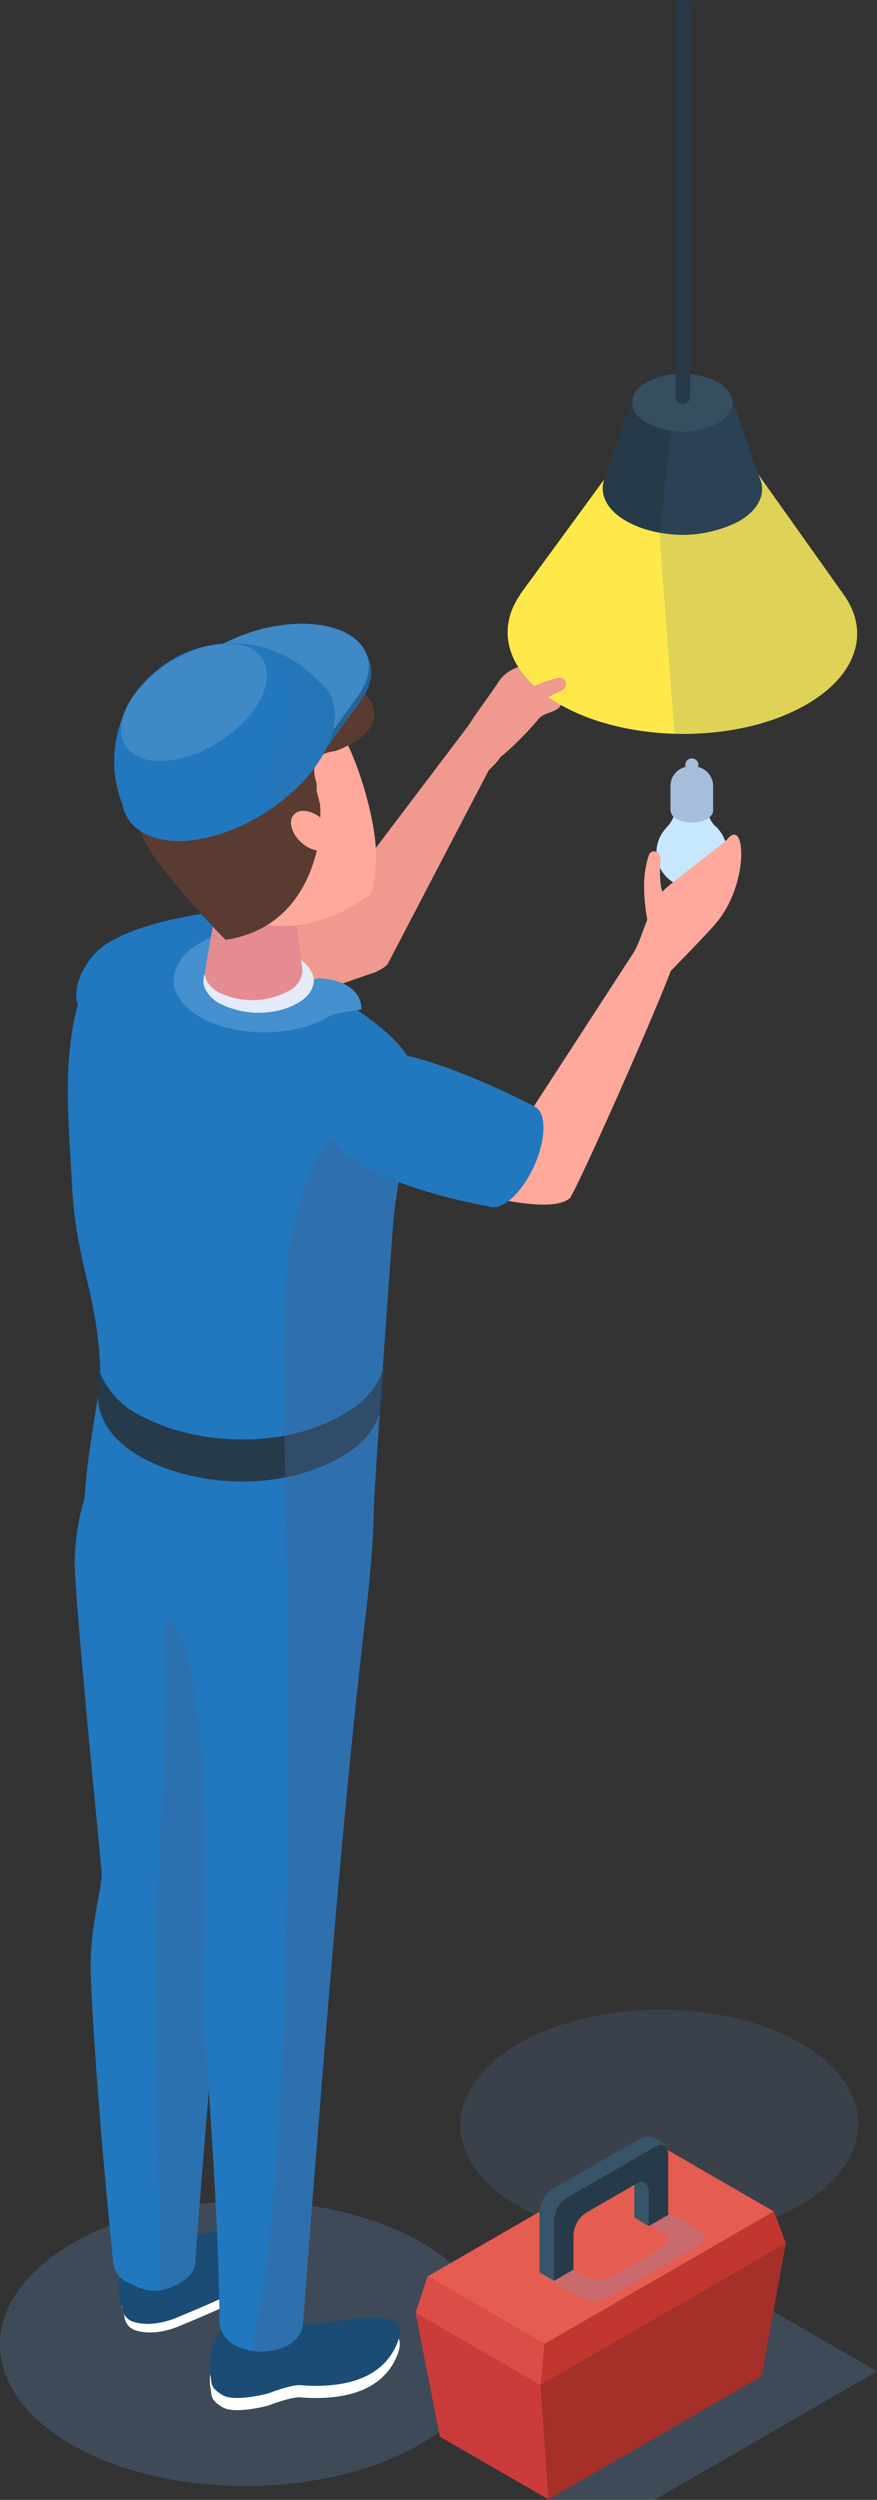
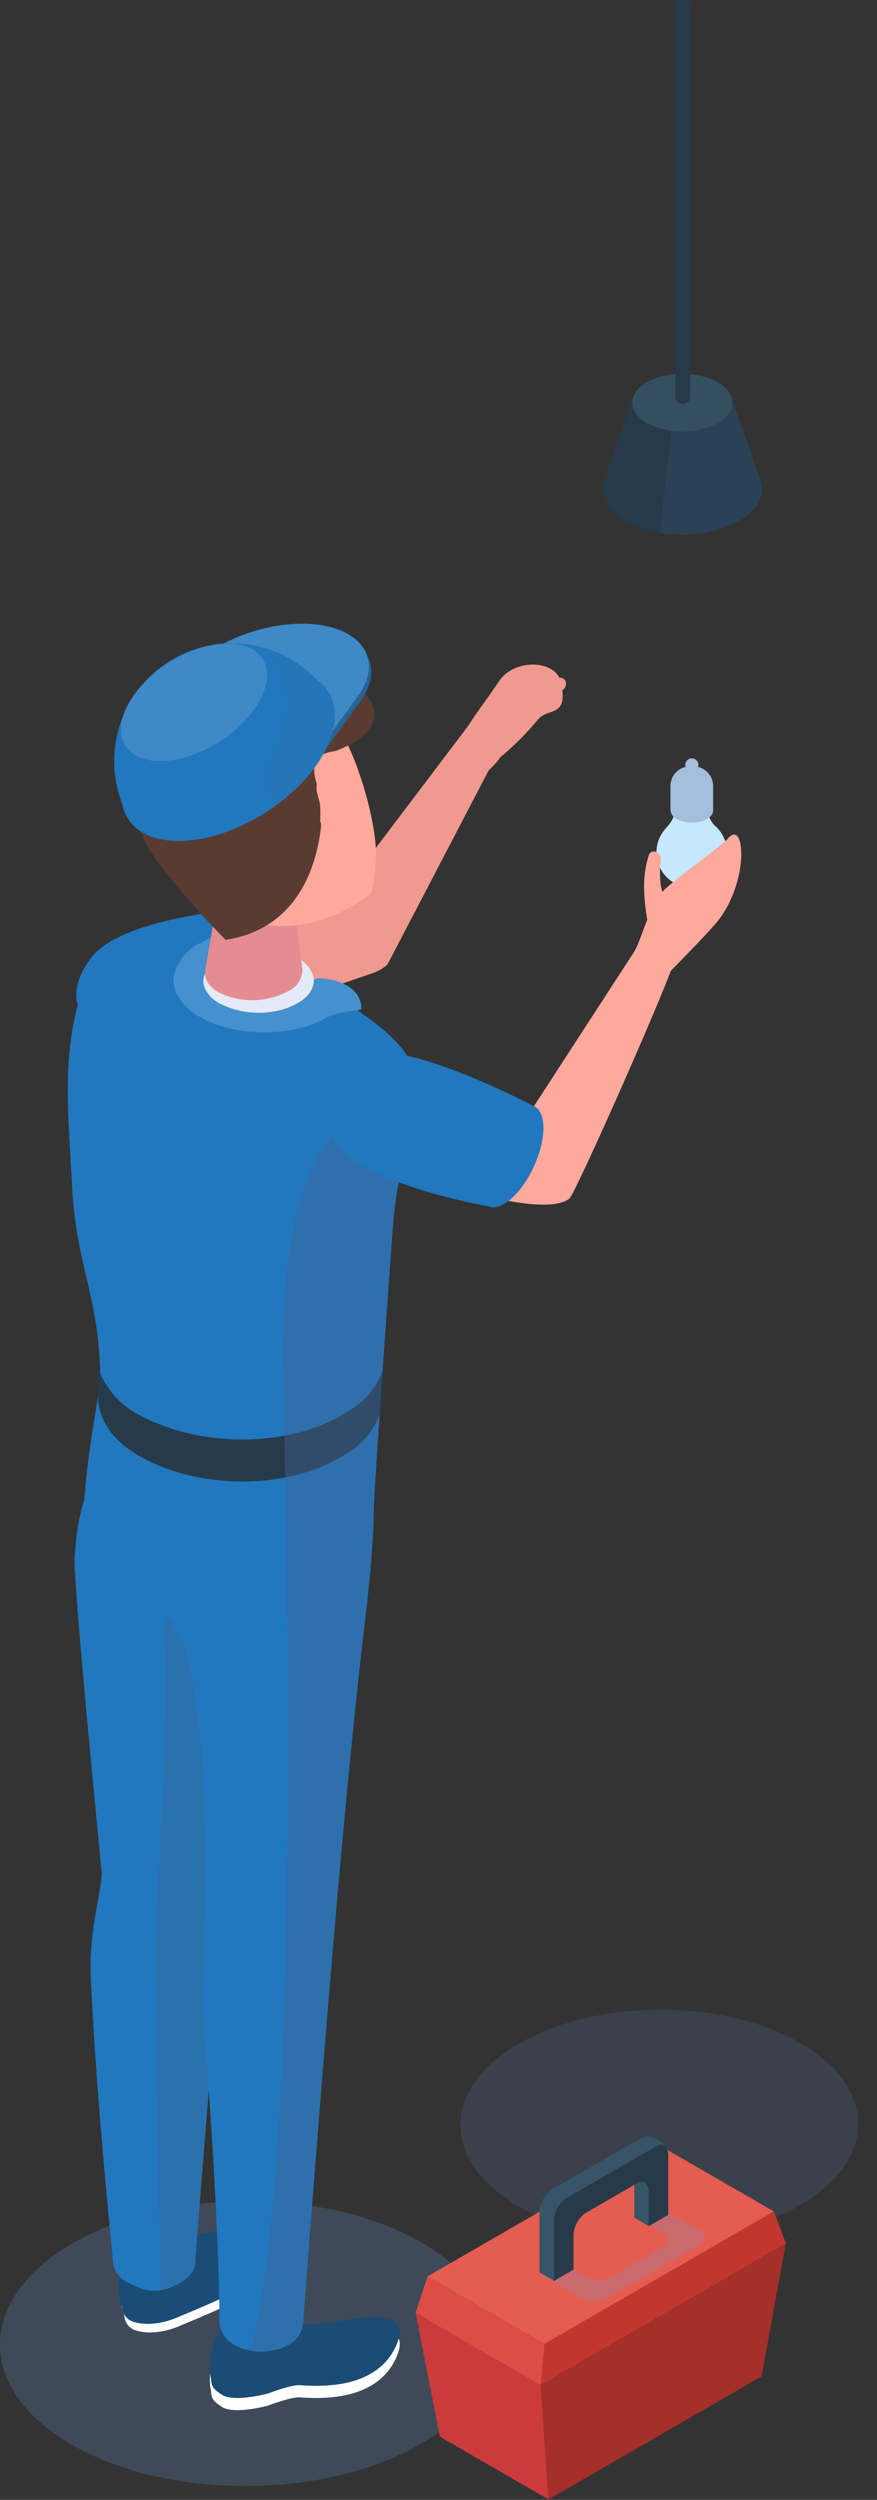
<svg xmlns="http://www.w3.org/2000/svg" width="129.559" height="369.121" viewBox="0 0 129.559 369.121">
  <rect x="0" y="0" width="129.559" height="369.121" fill="#333333" stroke="none" />
  <defs>
    <clipPath id="clip-path">
      <rect id="長方形_2388" data-name="長方形 2388" width="129.559" height="369.121" fill="none" />
    </clipPath>
    <clipPath id="clip-path-3">
      <rect id="長方形_2378" data-name="長方形 2378" width="72.88" height="42.077" fill="none" />
    </clipPath>
    <clipPath id="clip-path-4">
      <rect id="長方形_2379" data-name="長方形 2379" width="58.771" height="33.932" fill="none" />
    </clipPath>
    <clipPath id="clip-path-5">
      <rect id="長方形_2380" data-name="長方形 2380" width="15.901" height="112.504" fill="none" />
    </clipPath>
    <clipPath id="clip-path-6">
      <rect id="長方形_2381" data-name="長方形 2381" width="29.809" height="38.45" fill="none" />
    </clipPath>
    <clipPath id="clip-path-7">
      <rect id="長方形_2382" data-name="長方形 2382" width="15.104" height="20.417" fill="none" />
    </clipPath>
    <clipPath id="clip-path-8">
      <rect id="長方形_2383" data-name="長方形 2383" width="24.423" height="186.96" fill="none" />
    </clipPath>
    <clipPath id="clip-path-9">
      <rect id="長方形_2384" data-name="長方形 2384" width="11.184" height="23.804" fill="none" />
    </clipPath>
    <clipPath id="clip-path-10">
-       <rect id="長方形_2385" data-name="長方形 2385" width="61.299" height="30.936" fill="none" />
-     </clipPath>
+       </clipPath>
    <clipPath id="clip-path-11">
      <rect id="長方形_2386" data-name="長方形 2386" width="24.081" height="13.903" fill="none" />
    </clipPath>
  </defs>
  <g id="グループ_4649" data-name="グループ 4649" clip-path="url(#clip-path)">
    <g id="グループ_4648" data-name="グループ 4648">
      <g id="グループ_4647" data-name="グループ 4647" clip-path="url(#clip-path)">
        <g id="グループ_4622" data-name="グループ 4622" transform="translate(0 325.007)" opacity="0.22" style="mix-blend-mode: multiply;isolation: isolate">
          <g id="グループ_4621" data-name="グループ 4621">
            <g id="グループ_4620" data-name="グループ 4620" clip-path="url(#clip-path-3)">
              <path id="パス_19578" data-name="パス 19578" d="M10.592,779.052c14.187,8.191,37.259,8.149,51.534-.093s14.348-21.563.162-29.753-37.259-8.149-51.534.093-14.348,21.563-.162,29.753" transform="translate(0 -743.091)" fill="#659cdb" />
            </g>
          </g>
        </g>
        <g id="グループ_4625" data-name="グループ 4625" transform="translate(68.01 296.736)" opacity="0.14" style="mix-blend-mode: multiply;isolation: isolate">
          <g id="グループ_4624" data-name="グループ 4624">
            <g id="グループ_4623" data-name="グループ 4623" clip-path="url(#clip-path-4)">
              <path id="パス_19579" data-name="パス 19579" d="M164.038,707.452c11.44,6.6,30.046,6.571,41.558-.075s11.57-17.388.13-23.993-30.046-6.571-41.558.074-11.57,17.389-.13,23.994" transform="translate(-155.496 -678.452)" fill="#659cdb" />
            </g>
          </g>
        </g>
        <path id="パス_19580" data-name="パス 19580" d="M41.778,759.717a17.774,17.774,0,0,0,7.2-2.043,25.344,25.344,0,0,1,2.36-1.606c1.125-.674,11.3-2.581,13.014-1.346,2.2,1.579,1.747,4.7-6.643,9.419-2.2,1.234-7.917,3.547-7.917,3.547s-3.47,1.739-6.634.868a2.413,2.413,0,0,1-1.883-2.277,7.509,7.509,0,0,1,.5-6.563" transform="translate(-22.913 -424.399)" fill="#fff" />
        <path id="パス_19581" data-name="パス 19581" d="M41.013,756.823a17.778,17.778,0,0,0,7.2-2.043,25.3,25.3,0,0,1,2.36-1.606c1.125-.674,11.3-2.581,13.014-1.346,2.2,1.579,1.747,4.7-6.643,9.419-2.2,1.234-7.917,3.547-7.917,3.547s-3.469,1.739-6.634.868a2.414,2.414,0,0,1-1.883-2.277,7.507,7.507,0,0,1,.5-6.562" transform="translate(-22.482 -422.771)" fill="#1a4c75" />
        <path id="パス_19582" data-name="パス 19582" d="M25.224,500.1c.269-3.829.938-22.748,21.012-19.547,8.092,1.29,12.911,9.879,11.025,17.854-.926,3.917-1.709,7.852-2.57,11.783l-2.337,11.826c-1.536,7.892-5.926,39.67-6.576,47.657,0,0-2.763,33.733-2.73,34.338.062,1.152-.656,2.31-2.175,3.189-2.947,1.706-4.88,1.573-7.778-.011a3.652,3.652,0,0,1-2.22-3.135c.008-.449-2.518-24.019-3.285-42.226-.279-6.621,1.717-12.947,1.615-15.118-.174-2.182-4.246-42.837-3.981-46.61" transform="translate(-14.185 -270.17)" fill="#2178bf" />
        <g id="グループ_4628" data-name="グループ 4628" transform="translate(22.98 225.686)" opacity="0.35" style="mix-blend-mode: multiply;isolation: isolate">
          <g id="グループ_4627" data-name="グループ 4627">
            <g id="グループ_4626" data-name="グループ 4626" clip-path="url(#clip-path-5)">
              <path id="パス_19583" data-name="パス 19583" d="M58.425,624.164c-.033-.6,2.729-34.338,2.729-34.338.65-7.988,5.041-39.765,6.576-47.657l.711-3.6c-6.073-.072-4.622-22.565-4.622-22.565s-11.156,3.77-9.848,18.66c.3,3.464-.661,29.3-1.284,37.074-.429,5.37.179,37.442.6,56.77a8.693,8.693,0,0,0,2.965-1.157c1.519-.879,2.238-2.037,2.175-3.189" transform="translate(-52.54 -516.006)" fill="#3e6593" />
            </g>
          </g>
        </g>
        <path id="パス_19584" data-name="パス 19584" d="M70.9,793.661l.008,0a9.315,9.315,0,0,1,.084-2.014c.471-3.58,3.037-7.791,7.221-6.3a21.524,21.524,0,0,0,11.466.882c6.022-.95,11-1.3,8.681,3.7-2.554,5.5-9.08,6.133-14.109,5.74-1.356-.106-4.7,1.2-4.7,1.2s-4.983,1.378-6.843.234c-1.82-1.119-1.52-1.687-1.7-2.643a4.855,4.855,0,0,1-.081-.52c-.018-.161-.028-.281-.028-.281" transform="translate(-39.883 -441.685)" fill="#fff" />
        <path id="パス_19585" data-name="パス 19585" d="M70.9,789.558l.008,0a9.319,9.319,0,0,1,.084-2.014c.471-3.58,3.037-7.791,7.221-6.3a21.529,21.529,0,0,0,11.466.882c6.022-.95,11-1.3,8.681,3.7-2.554,5.5-9.08,6.133-14.109,5.74-1.356-.106-4.7,1.2-4.7,1.2s-4.983,1.378-6.843.235c-1.82-1.119-1.52-1.687-1.7-2.642a4.889,4.889,0,0,1-.081-.52c-.018-.161-.028-.281-.028-.281" transform="translate(-39.883 -439.377)" fill="#1a4c75" />
        <path id="パス_19586" data-name="パス 19586" d="M27.789,286.712a8.466,8.466,0,0,0,11.319,3.9l31.576-10.9.559-.271a4.909,4.909,0,0,0,1.282-.915l14.928-28.612c1.948-1.941,2.678-2.615.92-4.812-1.884-2.353-1.158-4.225-3.512-2.341L64.623,269.491s-30.052,4.276-30.237,4.354c-5.735,2.441-8.646,8.664-6.6,12.867" transform="translate(-15.267 -136.149)" fill="#ef998f" />
        <path id="パス_19587" data-name="パス 19587" d="M162.15,238.352a44.892,44.892,0,0,0,5.83-5.744c1.461-2.049,4.743-.194,3.46-5.715-.757-3.254-6.861-3.481-9.139-.052-1.677,2.524-3.37,4.69-4.583,6.66-.51.828-.094,2.17.254,3.043.553,1.386,1.786,4.293,4.179,1.807" transform="translate(-88.603 -126.231)" fill="#ef998f" />
        <path id="パス_19588" data-name="パス 19588" d="M230.783,275.793l.021-.009s-.025-.017-.067-.048a5.136,5.136,0,0,0-.43-.4,3.9,3.9,0,0,1-1.028-2.582h-4.759a4.311,4.311,0,0,1-1.413,2.987l.02.025a5.21,5.21,0,1,0,7.656.023" transform="translate(-124.755 -153.461)" fill="#c7e7ff" />
-         <path id="パス_19589" data-name="パス 19589" d="M221.063,177.649,208.38,159.8l-22.559.764-12.514,17.1.032.015c-3.781,5.384-1.865,11.8,5.736,16.192,10.115,5.84,26.465,5.87,36.518.066,7.606-4.392,9.416-10.862,5.47-16.283" transform="translate(-96.466 -89.907)" fill="#ffe94a" />
        <g id="グループ_4631" data-name="グループ 4631" transform="translate(96.816 69.892)" opacity="0.17" style="mix-blend-mode: multiply;isolation: isolate">
          <g id="グループ_4630" data-name="グループ 4630">
            <g id="グループ_4629" data-name="グループ 4629" clip-path="url(#clip-path-6)">
-               <path id="パス_19590" data-name="パス 19590" d="M236.456,159.8l-14.339.485-.759.67,2.813,37.275c7.024.21,14.151-1.21,19.5-4.3,7.606-4.392,9.417-10.862,5.47-16.283Z" transform="translate(-221.358 -159.799)" fill="#3e6593" />
-             </g>
+               </g>
          </g>
        </g>
        <path id="パス_19591" data-name="パス 19591" d="M223.707,161.029a18.259,18.259,0,0,1-11.69,1.691A15.389,15.389,0,0,1,207.043,161c-3.15-1.807-4.145-4.394-3.018-6.682l.033-.066a7.189,7.189,0,0,1,2.935-2.868,16.079,16.079,0,0,1,6.516-1.89,17.788,17.788,0,0,1,10.147,1.924,7.59,7.59,0,0,1,2.984,2.885l.05.133c1.094,2.288.1,4.808-2.984,6.6" transform="translate(-114.538 -84.062)" fill="#273a49" />
        <path id="パス_19592" data-name="パス 19592" d="M227.1,145.53l-13.761.166-9.036.116.132-.4.033-.066,4.062-11.756,6.151.1,8.307.149,4.062,11.557Z" transform="translate(-114.945 -75.163)" fill="#273a49" />
        <g id="グループ_4634" data-name="グループ 4634" transform="translate(97.479 58.53)" opacity="0.17" style="mix-blend-mode: multiply;isolation: isolate">
          <g id="グループ_4633" data-name="グループ 4633">
            <g id="グループ_4632" data-name="グループ 4632" clip-path="url(#clip-path-7)">
              <path id="パス_19593" data-name="パス 19593" d="M234.564,152.258a18.259,18.259,0,0,1-11.69,1.691l.912-8.125.58-5.107.762-6.9,8.307.149,4.062,11.556.05.132c1.094,2.288.1,4.809-2.984,6.6" transform="translate(-222.874 -133.821)" fill="#3e6593" />
            </g>
          </g>
        </g>
        <path id="パス_19594" data-name="パス 19594" d="M226.216,133.467a11.579,11.579,0,0,1-10.477-.019c-2.9-1.676-2.917-4.384-.032-6.048a11.579,11.579,0,0,1,10.477.018c2.9,1.676,2.916,4.384.032,6.049" transform="translate(-120.151 -70.979)" fill="#354f60" />
        <path id="パス_19595" data-name="パス 19595" d="M229.259,59.65a1.1,1.1,0,0,1-1.1-1.1V1.1a1.1,1.1,0,1,1,2.194,0V58.553a1.1,1.1,0,0,1-1.1,1.1" transform="translate(-128.37 0.001)" fill="#273a49" />
        <path id="パス_19596" data-name="パス 19596" d="M166.78,233.766a24.967,24.967,0,0,1,2.09-1.632c.71-.5,1.441-.974,2.2-1.408a15.556,15.556,0,0,1,5.006-1.92.848.848,0,0,1,.992.648,1.124,1.124,0,0,1-.605,1.246,18.038,18.038,0,0,0-3.735,2.1c-.57.508-1.112,1.048-1.629,1.607a20.9,20.9,0,0,0-1.429,1.7,2.014,2.014,0,0,1-2.684.48,1.74,1.74,0,0,1-.494-2.518,1.886,1.886,0,0,1,.267-.295Z" transform="translate(-93.481 -128.725)" fill="#ef998f" />
        <path id="パス_19597" data-name="パス 19597" d="M29.99,324.633c-2.688-.854-6.81-4.465-2.047-10.85s24.609-7.45,24.609-7.45c2.024-.388,4.361,2.927,5.219,7.4s-.088,8.42-2.112,8.808c0,0-18.069,4.5-25.668,2.089" transform="translate(-14.493 -172.334)" fill="#2178bf" />
        <path id="パス_19598" data-name="パス 19598" d="M74.373,335.41c-.674-4.531-5.349-7.83-8.8-10.271-3.121-2.207-6.351-4.308-9.665-6.217-5.345-3.079-12.067-5.826-18.327-5.977-6.112-.147-10.506,3.554-12.494,9.235-3.248,9.278-2.038,19.272-1.563,28.853.59,11.907,3.963,16.258,4.184,28.176.07,3.744-5.507,24.689-.233,34.443,1.024-1.435,9.86.859,10.677,1.9,2.2,2.807,2.877,6.906,3.446,10.321,1.771,10.615,1.689,21.572,1.6,32.3-.035,4.386-.139,8.772-.171,13.157-.037,5.118.506,10.208.841,15.311.68,10.317,1.273,20.656,1.443,31a14.493,14.493,0,0,0,.021,1.626c.392,2.97,4.012,4.236,6.672,4.013s5.311-1.3,5.662-4.13c.064-.52.076-1.053.114-1.574q.832-11.3,1.743-22.6c1.952-24.568,3.924-49.151,6.606-73.652.471-4.3,1.039-8.6,1.428-12.91.287-3.187.513-6.386.554-9.586.035-2.778,2.613-39.466,2.937-43.09a89.121,89.121,0,0,1,1.733-10.095c.634-3.086,2.112-7.074,1.588-10.235" transform="translate(-12.888 -176.069)" fill="#2178bf" />
        <path id="パス_19599" data-name="パス 19599" d="M58.772,320.854a7.392,7.392,0,0,1,3.81-4.375,15.719,15.719,0,0,1,3.48-1.424c.543,4.744,9.609,8.84,13.81,6.656,2.2-.044,6.5.972,6.5,4.556-.1.2-3.531.359-4.852,1.114a17.305,17.305,0,0,1-5.7,2c-4.6.754-9.732.113-13.316-1.962a8.066,8.066,0,0,1-3.584-3.772,4.451,4.451,0,0,1-.15-2.791" transform="translate(-32.977 -177.259)" fill="#4590ce" />
        <path id="パス_19600" data-name="パス 19600" d="M68.88,326.083a4.894,4.894,0,0,0,2.177,2.292,12.771,12.771,0,0,0,8.091,1.192,10.5,10.5,0,0,0,3.461-1.215,5.616,5.616,0,0,0,1.811-1.558,4.089,4.089,0,0,0,.389-.779,2.593,2.593,0,0,0,.069-1.765.043.043,0,0,0,0-.069,4.648,4.648,0,0,0-2.246-2.475,12.7,12.7,0,0,0-11.529.023,4.5,4.5,0,0,0-2.315,2.659,2.7,2.7,0,0,0,.092,1.7" transform="translate(-38.648 -180.228)" fill="#e4eaf7" />
        <path id="パス_19601" data-name="パス 19601" d="M39.591,468.486c8.985,4.608,22.251,4.636,30.767-1.12a11.252,11.252,0,0,0,4.912-6.543c-.063.654-.108,4.175-.182,4.827a10.77,10.77,0,0,1-5.112,8.032c-8.3,5.612-21.24,5.586-30,1.092-3.432-1.76-6.461-4.458-6.981-8.432-.108-.82-.07-4.666-.174-5.487a12.594,12.594,0,0,0,6.772,7.629" transform="translate(-18.465 -259.272)" fill="#273a49" />
        <g id="グループ_4637" data-name="グループ 4637" transform="translate(37.03 160.274)" opacity="0.42" style="mix-blend-mode: multiply;isolation: isolate">
          <g id="グループ_4636" data-name="グループ 4636">
            <g id="グループ_4635" data-name="グループ 4635" clip-path="url(#clip-path-8)">
              <path id="パス_19602" data-name="パス 19602" d="M102.308,438.52c.287-3.187.513-6.386.554-9.586.035-2.778,2.613-39.466,2.937-43.089.094-1.061.238-2.1.4-3.131-.035-.441-.056-.693-.056-.693,1.257-5.115,2.444-11.771,2.628-12.406a13.469,13.469,0,0,0,.318-1.945l-2.211-1.222-3.732,1.037c-3.008,4.49-14.1,5.183-13.684,40.222.178,15.091,3.156,114.989-4.8,145.564a8.04,8.04,0,0,0,2.09.113c2.647-.222,5.311-1.3,5.662-4.131.064-.519.075-1.053.114-1.575q.832-11.3,1.743-22.6c1.952-24.568,3.924-49.151,6.606-73.652.471-4.3,1.039-8.6,1.428-12.91" transform="translate(-84.666 -366.447)" fill="#3e6593" />
            </g>
          </g>
        </g>
        <path id="パス_19603" data-name="パス 19603" d="M119.7,348.372c8.085,5.62,26,10.642,29.562,7.6.915-.774,15.751-34.3,15.447-35.217-.618-1.872-.02-.325-1.909-1.418-1.981-.856-2.33-1.9-3.637-.37l-.256.425-15.371,23.678s-11.763-2.916-15.684-5.558c-4.2-2.827-5.894-3.949-9.8-.622-3.908,3.31-2.509,8.6,1.645,11.485" transform="translate(-65.121 -179.02)" fill="#ffa89c" />
        <path id="パス_19604" data-name="パス 19604" d="M72.539,281.066a4.665,4.665,0,0,1,8.932,2.256s2.135,16.071,2.154,16.5a3.548,3.548,0,0,1-2.025,3.038,11.283,11.283,0,0,1-10.2.293c-1.484-.8-2.205-1.9-2.166-3.013.019-.522,3.308-19.072,3.308-19.072" transform="translate(-38.95 -156.548)" fill="#e58c92" />
        <path id="パス_19605" data-name="パス 19605" d="M64.605,231.089c6.872-1.834,14.309-2.312,19.432,11.383,1.876,5.017,3.026,10.583,2.891,13.647-.035.8-.251,5.02-.9,5.489-9.311,6.7-16.482,4.528-20.022,3.121a4.554,4.554,0,0,1-2.759-2.456,2.081,2.081,0,0,0-.592-.87c-2.389-1.964-4.456-5.023-5.867-9.609-2.93-9.5.933-18.884,7.821-20.706" transform="translate(-31.392 -129.487)" fill="#ffa89c" />
        <path id="パス_19606" data-name="パス 19606" d="M73.842,223.586c-.967-.135-3.97-1.989-5.6-2.177-12.907-1.492-20.312,10.036-21.487,15.969a13.881,13.881,0,0,0,.509,4.318s-4.141,2.343,2.632,10.969a120.551,120.551,0,0,0,9.324,10.608c12.038-1.852,13.741-13.426,14.113-16.909a1.312,1.312,0,0,0-.152-.565,19.407,19.407,0,0,0-.02-2.593l-.509-1.992.016-1.026c-1.547-4.753,2.4-4.65,2.888-4.836,11.01-4.234,3.278-11.069-1.717-11.766" transform="translate(-25.888 -124.496)" fill="#593b32" />
-         <path id="パス_19607" data-name="パス 19607" d="M99.794,278.41c-1.459-1.319-1.945-3.158-1.087-4.108s2.738-.651,4.2.668,1.945,3.158,1.087,4.108-2.738.652-4.2-.667" transform="translate(-55.297 -154.017)" fill="#ffa89c" />
        <path id="パス_19608" data-name="パス 19608" d="M116.715,355.042c-2.769.181-9.055,4.955-6.013,12.181s23.247,10.632,23.247,10.632c1.843.848,4.857-1.766,6.735-5.84s1.9-8.065.062-8.914c0,0-16.2-8.57-24.031-8.058" transform="translate(-61.827 -199.744)" fill="#2178bf" />
        <path id="パス_19609" data-name="パス 19609" d="M219.629,301.874s4.753-4.82,6.56-6.9c5.122-5.886,4.481-15.892,1.812-12.556-.576.72-8.061,6.236-9.253,7.4-2.2,2.151-3.307,7.012-4.438,9.07-.476.864,1.156,5.291,1.552,6.159.631,1.379,1.465-.538,3.767-3.178" transform="translate(-120.528 -158.524)" fill="#ffa89c" />
        <path id="パス_19610" data-name="パス 19610" d="M218.134,297.963a23.685,23.685,0,0,1-.4-2.48c-.091-.817-.151-1.64-.165-2.47a14.712,14.712,0,0,1,.688-5.03.8.8,0,0,1,.989-.528,1.065,1.065,0,0,1,.758,1.071,17.085,17.085,0,0,0,.043,4.059c.162.7.363,1.4.592,2.085a19.831,19.831,0,0,0,.764,1.963,1.908,1.908,0,0,1-.824,2.447,1.648,1.648,0,0,1-2.316-.738,1.761,1.761,0,0,1-.123-.356Z" transform="translate(-122.408 -161.71)" fill="#ffa89c" />
        <path id="パス_19611" data-name="パス 19611" d="M230.543,257.29A.922.922,0,0,0,230.6,257a.972.972,0,1,0-1.944,0,.942.942,0,0,0,.057.285,2.878,2.878,0,0,0-2.244,2.785v3.577a.24.24,0,0,0,.022.11,1.478,1.478,0,0,0,.9,1.207,4.95,4.95,0,0,0,4.477.022,1.894,1.894,0,0,0,.855-.943,1.206,1.206,0,0,0,.044-.395v-3.577a2.892,2.892,0,0,0-2.227-2.777" transform="translate(-127.42 -144.047)" fill="#a5bedb" />
        <path id="パス_19612" data-name="パス 19612" d="M77.233,222.981l-6.966,9.671c-3.649,5.067-12.5,8.62-19.679,7.9s-10.057-5.463-6.408-10.529l6.966-9.671c3.649-5.067,12.5-8.62,19.679-7.9s10.057,5.462,6.407,10.529" transform="translate(-23.967 -119.478)" fill="#266396" />
        <path id="パス_19613" data-name="パス 19613" d="M76.422,221.177l-6.966,9.671c-3.649,5.067-12.5,8.62-19.679,7.9s-10.058-5.462-6.408-10.529l6.966-9.671c3.65-5.067,12.5-8.62,19.679-7.9s10.057,5.462,6.408,10.529" transform="translate(-23.511 -118.463)" fill="#3e89c6" />
        <path id="パス_19614" data-name="パス 19614" d="M68.618,222.67a17.389,17.389,0,0,0-28.844,18.3,5.717,5.717,0,0,0,1.517,3c1.519,1.6,4.028,2.5,7.361,2.4,7.861-.273,17.258-6.166,20.985-13.151,1.58-2.959,1.891-5.621,1.141-7.7a5.865,5.865,0,0,0-2.159-2.846" transform="translate(-21.688 -122.198)" fill="#2178bf" />
        <g id="グループ_4640" data-name="グループ 4640" transform="translate(38.295 95.544)" opacity="0.14" style="mix-blend-mode: multiply;isolation: isolate">
          <g id="グループ_4639" data-name="グループ 4639">
            <g id="グループ_4638" data-name="グループ 4638" clip-path="url(#clip-path-9)">
              <path id="パス_19615" data-name="パス 19615" d="M96.192,223.376a17.254,17.254,0,0,0-8.635-4.928c3.691,2.647,4.9,7.453,3.34,12.136-.934,2.808-2.178,4.42-2.082,7.706.039,1.344.431,2.622.487,3.963a24.75,24.75,0,0,0,7.909-8.328c1.58-2.959,1.891-5.621,1.141-7.7a5.864,5.864,0,0,0-2.159-2.846" transform="translate(-87.557 -218.448)" fill="#3e6593" />
            </g>
          </g>
        </g>
        <path id="パス_19616" data-name="パス 19616" d="M56.255,217.272c-5.387.187-11.819,4.221-14.366,9.009s-.245,8.519,5.142,8.331S58.849,230.392,61.4,225.6s.245-8.519-5.141-8.332" transform="translate(-22.984 -122.24)" fill="#3e89c6" />
        <g id="グループ_4643" data-name="グループ 4643" transform="translate(68.259 338.185)" opacity="0.22" style="mix-blend-mode: multiply;isolation: isolate">
          <g id="グループ_4642" data-name="グループ 4642">
            <g id="グループ_4641" data-name="グループ 4641" clip-path="url(#clip-path-10)">
              <path id="パス_19617" data-name="パス 19617" d="M184.485,804.157l32.882-18.984-20.7-11.952-40.6,23.44,12.984,7.5Z" transform="translate(-156.067 -773.221)" fill="#659cdb" />
            </g>
          </g>
        </g>
        <path id="パス_19618" data-name="パス 19618" d="M158.843,791.451l1.166,16.9-16.049-9.266-3.591-18.3Z" transform="translate(-78.975 -439.292)" fill="#cc3b3b" />
        <path id="パス_19619" data-name="パス 19619" d="M215.25,776.984l3.59-19.641-36.232,20.919,1.166,16.894Z" transform="translate(-102.741 -426.103)" fill="#a52f29" />
        <path id="パス_19620" data-name="パス 19620" d="M195.583,733.748,161.7,753.311l-17.278-9.975,33.885-19.563Z" transform="translate(-81.256 -407.215)" fill="#e55c51" />
        <g id="グループ_4646" data-name="グループ 4646" transform="translate(79.922 325.864)" opacity="0.22" style="mix-blend-mode: multiply;isolation: isolate">
          <g id="グループ_4645" data-name="グループ 4645">
            <g id="グループ_4644" data-name="グループ 4644" clip-path="url(#clip-path-11)">
              <path id="パス_19621" data-name="パス 19621" d="M197.115,746.8l3.593,2.074c1.034.6.892,1.647-.317,2.345l-6.966,4.022a4.518,4.518,0,0,1-4.061.183l-3.593-2.075-3.038,1.754,5.97,3.447a4.518,4.518,0,0,0,4.061-.183l13.042-7.53c1.209-.7,1.351-1.748.317-2.344l-5.97-3.447Z" transform="translate(-182.733 -745.049)" fill="#659cdb" />
            </g>
          </g>
        </g>
        <path id="パス_19622" data-name="パス 19622" d="M184.389,742.6l.738-7.927a4.208,4.208,0,0,1,1.757-3.358l7.6-4.39c.971-.56,1.757.034,1.757,1.329v4.984l2.138,1.283,2.679-11.228c0-1.294-2.729-2.423-3.7-1.862l-13.356,7.711a4.209,4.209,0,0,0-1.757,3.358v8.818Z" transform="translate(-102.54 -405.812)" fill="#375468" />
        <path id="パス_19623" data-name="パス 19623" d="M190.016,742.5v-4.984a4.207,4.207,0,0,1,1.757-3.358l7.6-4.39c.971-.56,1.757.034,1.757,1.329v4.984l2.876-1.66v-8.819c0-1.294-.787-1.889-1.757-1.329L188.9,731.989a4.21,4.21,0,0,0-1.757,3.358v8.818Z" transform="translate(-105.29 -407.38)" fill="#273a49" />
        <path id="パス_19624" data-name="パス 19624" d="M217.068,746.58l-33.884,19.563-.576,6.064,36.232-20.919Z" transform="translate(-102.741 -420.047)" fill="#c13730" />
        <path id="パス_19625" data-name="パス 19625" d="M158.845,784.563l.574-6.086L142.142,768.5l-1.773,5.372Z" transform="translate(-78.976 -432.381)" fill="#db4d46" />
      </g>
    </g>
  </g>
</svg>